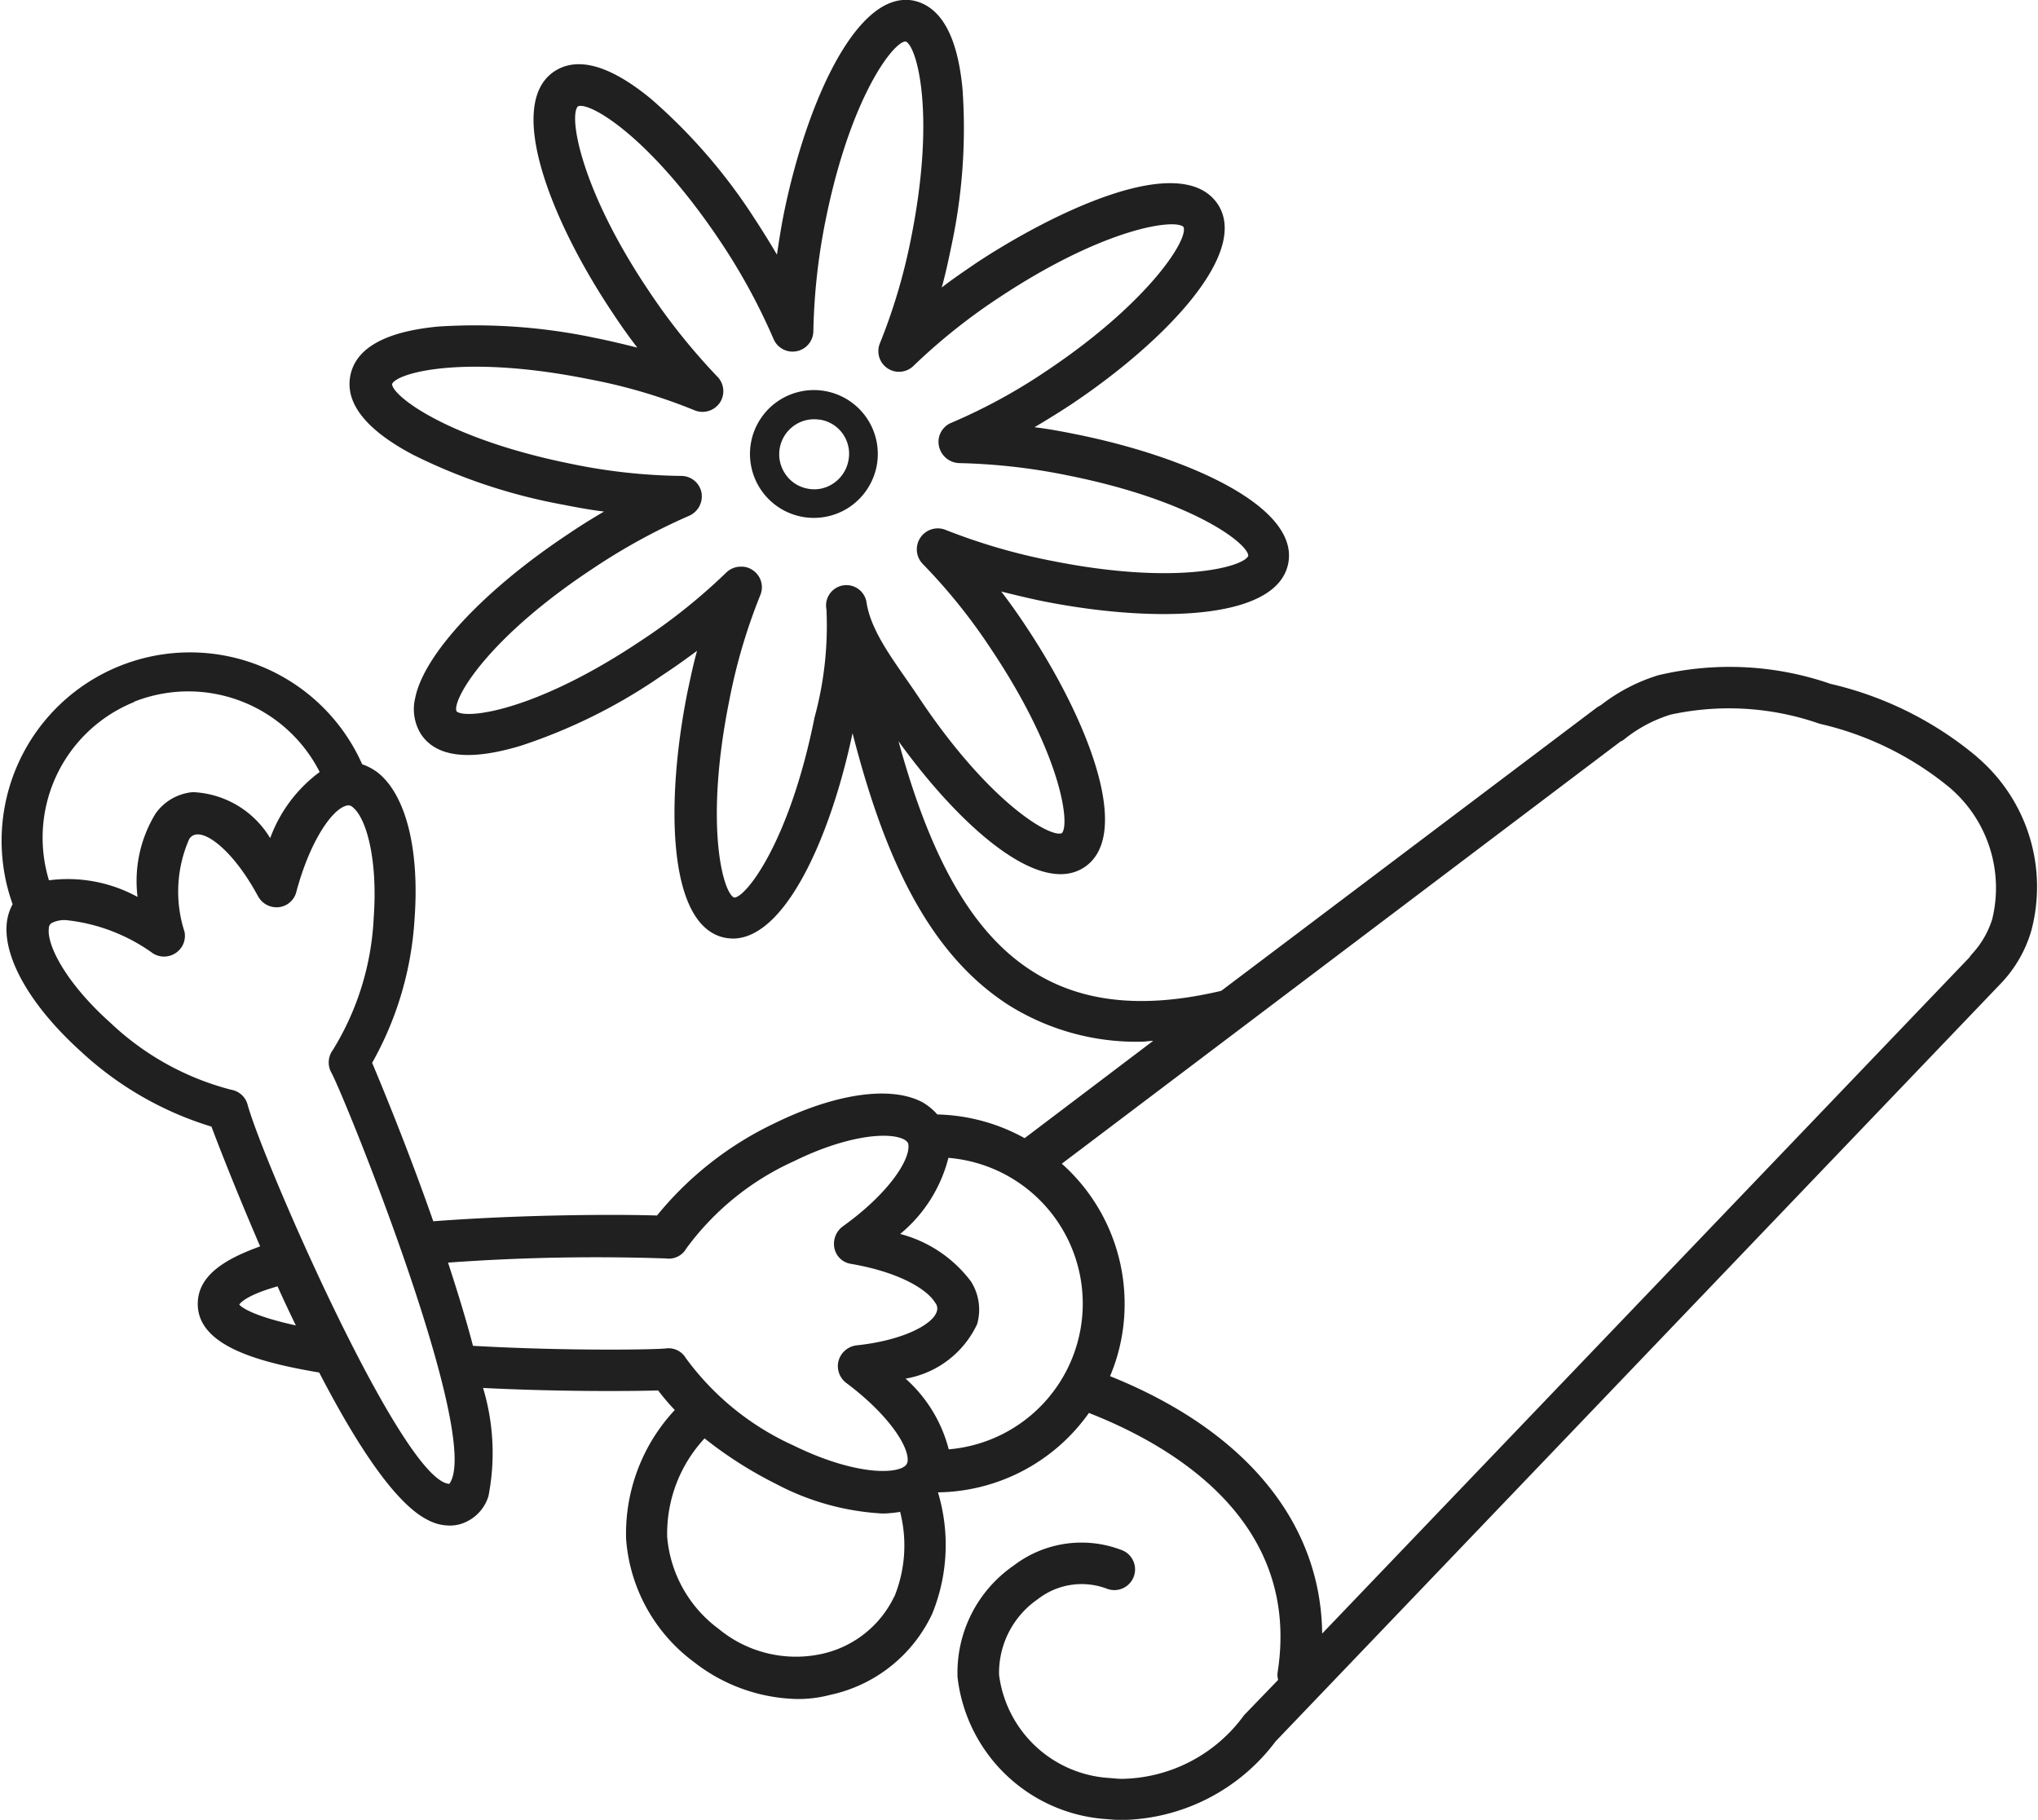
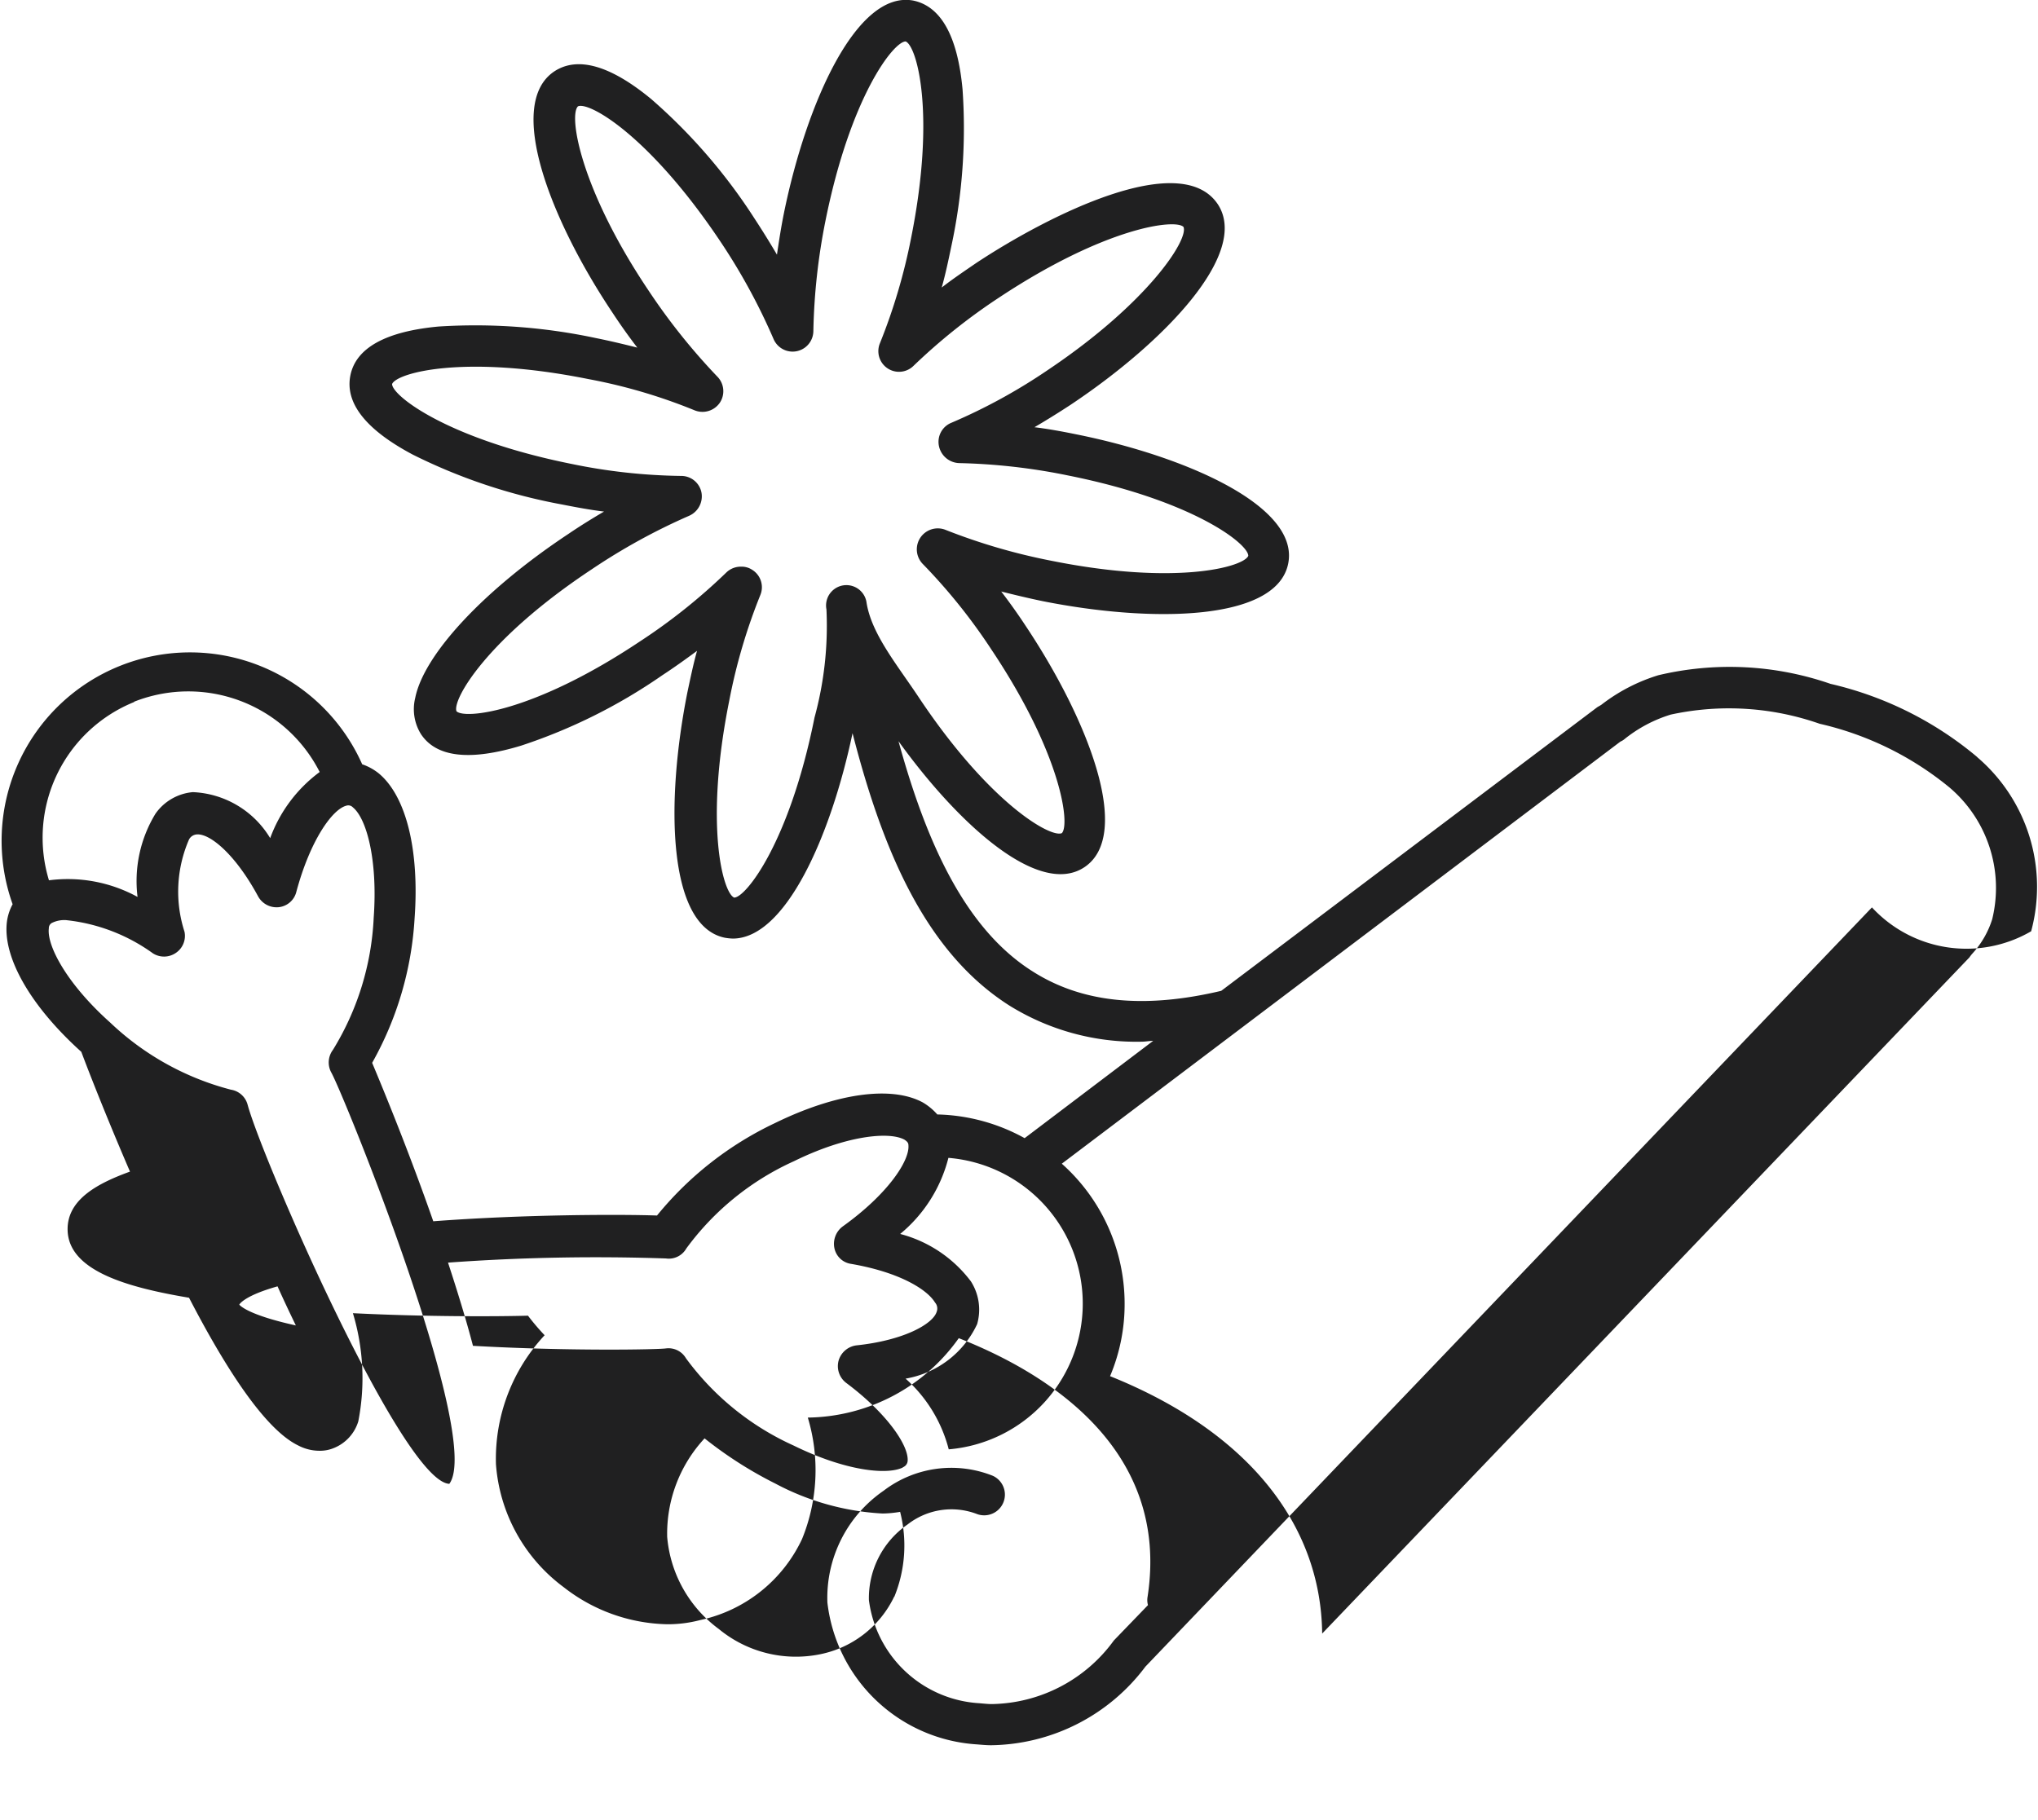
<svg xmlns="http://www.w3.org/2000/svg" width="70.852" height="63.279" viewBox="0 0 70.852 63.279">
  <g id="spices" transform="translate(-3.486 -6.113)">
-     <path id="Path_45640" data-name="Path 45640" d="M72.225,32.437a12.192,12.192,0,0,0-5.1-2.545,10.725,10.725,0,0,0-5.986-.3,6.187,6.187,0,0,0-1.981,1.027c-.043.029-.1.058-.145.087l-13.07,9.86c-2.689.636-4.843.419-6.564-.68-2.357-1.489-3.7-4.525-4.656-8,2.125,2.949,4.9,5.422,6.463,4.381,1.692-1.128.13-5.133-2.039-8.386-.275-.419-.564-.824-.853-1.2.463.116.94.231,1.431.333,3.831.766,8.14.694,8.545-1.3s-3.542-3.73-7.374-4.5c-.492-.1-.969-.188-1.446-.246q.629-.369,1.258-.781c3.253-2.169,6.231-5.263,5.118-6.969-1.287-1.937-5.884.376-8.4,2.039-.4.275-.81.549-1.2.853.13-.463.231-.94.333-1.431a19.5,19.5,0,0,0,.39-5.465c-.173-1.851-.752-2.877-1.706-3.08-1.966-.376-3.716,3.542-4.5,7.374-.1.492-.173.969-.246,1.46q-.369-.629-.781-1.258a19.416,19.416,0,0,0-3.586-4.149C24.7,8.379,23.56,8.061,22.75,8.6c-1.692,1.142-.13,5.162,2.039,8.4.275.419.564.824.853,1.2-.463-.116-.94-.231-1.446-.333a20.123,20.123,0,0,0-5.465-.4c-1.851.173-2.877.752-3.065,1.706s.535,1.88,2.169,2.747a19.474,19.474,0,0,0,5.19,1.735c.506.1.983.188,1.46.246-.419.246-.839.506-1.243.781-2.921,1.937-5.017,4.178-5.321,5.7a1.641,1.641,0,0,0,.2,1.258c.535.81,1.706.94,3.484.4a19.063,19.063,0,0,0,4.9-2.443c.419-.275.824-.564,1.214-.853-.13.463-.231.954-.333,1.431-.766,3.831-.694,8.14,1.3,8.545a1.976,1.976,0,0,0,.275.029c1.836,0,3.412-3.571,4.164-7.142,1.055,4.106,2.545,7.619,5.451,9.47a8.368,8.368,0,0,0,4.6,1.258c.13,0,.275-.029.4-.029l-4.468,3.383a6.567,6.567,0,0,0-3.036-.824,2.06,2.06,0,0,0-.506-.419c-1.1-.593-3.022-.318-5.147.723a11.792,11.792,0,0,0-4.092,3.21c-1.243-.043-4.569-.043-7.778.2-.853-2.443-1.749-4.612-2.125-5.509a11.612,11.612,0,0,0,1.475-5.017c.173-2.371-.289-4.251-1.243-5.046a1.893,1.893,0,0,0-.578-.318A6.55,6.55,0,0,0,3.925,37.555a1.749,1.749,0,0,0-.2.622c-.145,1.229.824,2.921,2.588,4.511a11.644,11.644,0,0,0,4.525,2.6c.275.737.9,2.328,1.692,4.164-1.07.39-2.169.94-2.169,2,0,1.446,2.068,2.024,4.222,2.386,1.258,2.429,2.631,4.569,3.788,5.133a1.6,1.6,0,0,0,.752.188,1.256,1.256,0,0,0,.506-.1,1.455,1.455,0,0,0,.839-.925,7.834,7.834,0,0,0-.188-3.759c2.588.13,5.046.116,6.087.087a8.037,8.037,0,0,0,.578.68,6.3,6.3,0,0,0-1.692,4.482,5.854,5.854,0,0,0,2.357,4.28,6.021,6.021,0,0,0,3.586,1.287,4.374,4.374,0,0,0,1.157-.145,5.093,5.093,0,0,0,3.542-2.819,6.346,6.346,0,0,0,.2-4.222,6.532,6.532,0,0,0,5.248-2.761c3.022,1.186,7.359,3.817,6.564,8.993a.653.653,0,0,0,.014.289l-1.186,1.229a5.345,5.345,0,0,1-4.251,2.212c-.116,0-.246-.014-.419-.029a4.116,4.116,0,0,1-3.846-3.586,3.11,3.11,0,0,1,1.345-2.631,2.478,2.478,0,0,1,2.415-.361.72.72,0,0,0,.549-1.33,3.882,3.882,0,0,0-3.8.52,4.522,4.522,0,0,0-1.952,3.889,5.586,5.586,0,0,0,5.2,4.93c.173.014.333.029.492.029a6.814,6.814,0,0,0,5.364-2.733l25.258-26.4A4.473,4.473,0,0,0,74.1,38.495a5.926,5.926,0,0,0-1.88-6.058ZM31.8,31.078c-.867,4.323-2.386,6.246-2.79,6.246-.39-.159-1.041-2.516-.173-6.839A19.739,19.739,0,0,1,29.921,26.8a.711.711,0,0,0-.275-.867.664.664,0,0,0-.4-.116.722.722,0,0,0-.506.2,20.267,20.267,0,0,1-3.007,2.4c-3.658,2.443-6.072,2.718-6.376,2.429-.159-.39,1.041-2.516,4.713-4.945a21.4,21.4,0,0,1,3.369-1.851.739.739,0,0,0,.434-.81.715.715,0,0,0-.708-.578,19.95,19.95,0,0,1-3.817-.419c-4.309-.867-6.231-2.371-6.231-2.776.159-.39,2.5-1.041,6.824-.173a18.91,18.91,0,0,1,3.687,1.084.73.73,0,0,0,.882-.26.722.722,0,0,0-.087-.911,21.653,21.653,0,0,1-2.4-3.007c-2.357-3.513-2.776-6.072-2.443-6.39.4-.173,2.516,1.055,4.959,4.713a21.158,21.158,0,0,1,1.836,3.369.721.721,0,0,0,1.388-.275,21.526,21.526,0,0,1,.419-3.817c.867-4.323,2.371-6.246,2.79-6.246.39.159,1.055,2.516.188,6.839a20.09,20.09,0,0,1-1.084,3.658.718.718,0,0,0,1.171.781,20.641,20.641,0,0,1,2.993-2.386c3.672-2.429,6.1-2.733,6.39-2.443.188.419-1.2,2.617-4.713,4.974a19.662,19.662,0,0,1-3.354,1.836.714.714,0,0,0-.434.81.743.743,0,0,0,.708.593,21,21,0,0,1,3.8.434c4.323.867,6.246,2.371,6.246,2.79-.159.39-2.516,1.041-6.839.173a20.88,20.88,0,0,1-3.672-1.07.729.729,0,0,0-.8,1.186,19.864,19.864,0,0,1,2.386,2.978c2.443,3.658,2.733,6.087,2.443,6.376-.39.174-2.516-1.041-4.959-4.7-.766-1.157-1.677-2.241-1.836-3.354a.707.707,0,0,0-1.388.275,12.094,12.094,0,0,1-.419,3.774ZM8.147,30.514A5.123,5.123,0,0,1,14.6,32.957a4.992,4.992,0,0,0-1.721,2.3,3.3,3.3,0,0,0-2.689-1.6,1.776,1.776,0,0,0-1.3.752,4.5,4.5,0,0,0-.622,2.892,5.047,5.047,0,0,0-3.08-.578,5.088,5.088,0,0,1,2.964-6.2Zm3.658,20.964c.014-.029.2-.318,1.33-.636.2.448.419.911.636,1.359C12.065,51.825,11.82,51.493,11.805,51.478Zm7.3,6.231C17.473,57.623,12.6,46.4,12.094,44.524a.714.714,0,0,0-.578-.52,9.577,9.577,0,0,1-4.207-2.342c-1.489-1.33-2.2-2.66-2.125-3.268a.205.205,0,0,1,.13-.2.973.973,0,0,1,.463-.087A6.277,6.277,0,0,1,8.8,39.261a.722.722,0,0,0,.8-.014.713.713,0,0,0,.3-.737,4.544,4.544,0,0,1,.159-3.21.334.334,0,0,1,.275-.173c.463-.029,1.345.708,2.125,2.154a.733.733,0,0,0,.723.376.708.708,0,0,0,.607-.535c.477-1.778,1.243-2.863,1.735-2.993a.22.22,0,0,1,.231.058c.477.39.867,1.836.723,3.831a9.6,9.6,0,0,1-1.417,4.6A.729.729,0,0,0,15,43.4C15.405,44.1,20.292,56.119,19.106,57.71Zm.824-4.8c-.246-.94-.549-1.923-.867-2.892a71.094,71.094,0,0,1,7.576-.145.7.7,0,0,0,.708-.347,9.474,9.474,0,0,1,3.745-3.036c1.793-.882,3.282-1.041,3.831-.752.116.072.145.13.145.188.058.535-.708,1.706-2.284,2.834a.753.753,0,0,0-.289.752.692.692,0,0,0,.578.549c1.735.3,2.66.911,2.921,1.345a.314.314,0,0,1,.058.318c-.13.434-1.157,1-2.79,1.171a.743.743,0,0,0-.622.535.733.733,0,0,0,.26.766c1.475,1.1,2.2,2.227,2.14,2.733a.252.252,0,0,1-.13.188c-.1.058-.014.014-.014.014-.549.289-2.024.13-3.817-.752a9.473,9.473,0,0,1-3.745-3.036A.7.7,0,0,0,26.639,53C26.35,53.04,23.27,53.1,19.931,52.91Zm14.646,8.718a3.656,3.656,0,0,1-2.588,2.01,4.214,4.214,0,0,1-3.513-.882,4.439,4.439,0,0,1-1.793-3.2,4.869,4.869,0,0,1,1.3-3.427A13.965,13.965,0,0,0,30.442,57.7a8.926,8.926,0,0,0,3.73,1.041,3.935,3.935,0,0,0,.607-.058,4.721,4.721,0,0,1-.2,2.949Zm1.894-5.118a4.945,4.945,0,0,0-1.5-2.458,3.374,3.374,0,0,0,2.487-1.894,1.823,1.823,0,0,0-.217-1.489,4.5,4.5,0,0,0-2.458-1.648,5.031,5.031,0,0,0,1.677-2.646,5.085,5.085,0,0,1,.014,10.135ZM72.746,38.076a3.173,3.173,0,0,1-.694,1.2,1.4,1.4,0,0,0-.1.13l-22.5,23.509c-.043-3.86-2.66-7.056-7.374-8.95a6.427,6.427,0,0,0,.506-2.53A6.521,6.521,0,0,0,40.4,46.577L59.82,31.9a.6.6,0,0,0,.159-.1,4.818,4.818,0,0,1,1.59-.839,9.538,9.538,0,0,1,5.176.318,10.947,10.947,0,0,1,4.511,2.212A4.58,4.58,0,0,1,72.746,38.076Z" transform="translate(0 0)" fill="#202021" />
-     <path id="Path_45641" data-name="Path 45641" d="M25.38,17.84a2.222,2.222,0,1,0-.95,1.41,2.241,2.241,0,0,0,.95-1.41Zm-1.5.58a1.173,1.173,0,0,1-.91.18,1.188,1.188,0,0,1-.77-.52,1.217,1.217,0,0,1,1.01-1.89,1.942,1.942,0,0,1,.24.02,1.2,1.2,0,0,1,.95,1.43,1.22,1.22,0,0,1-.52.78Z" transform="translate(8.579 4.501)" fill="#202021" />
+     <path id="Path_45640" data-name="Path 45640" d="M72.225,32.437a12.192,12.192,0,0,0-5.1-2.545,10.725,10.725,0,0,0-5.986-.3,6.187,6.187,0,0,0-1.981,1.027c-.043.029-.1.058-.145.087l-13.07,9.86c-2.689.636-4.843.419-6.564-.68-2.357-1.489-3.7-4.525-4.656-8,2.125,2.949,4.9,5.422,6.463,4.381,1.692-1.128.13-5.133-2.039-8.386-.275-.419-.564-.824-.853-1.2.463.116.94.231,1.431.333,3.831.766,8.14.694,8.545-1.3s-3.542-3.73-7.374-4.5c-.492-.1-.969-.188-1.446-.246q.629-.369,1.258-.781c3.253-2.169,6.231-5.263,5.118-6.969-1.287-1.937-5.884.376-8.4,2.039-.4.275-.81.549-1.2.853.13-.463.231-.94.333-1.431a19.5,19.5,0,0,0,.39-5.465c-.173-1.851-.752-2.877-1.706-3.08-1.966-.376-3.716,3.542-4.5,7.374-.1.492-.173.969-.246,1.46q-.369-.629-.781-1.258a19.416,19.416,0,0,0-3.586-4.149C24.7,8.379,23.56,8.061,22.75,8.6c-1.692,1.142-.13,5.162,2.039,8.4.275.419.564.824.853,1.2-.463-.116-.94-.231-1.446-.333a20.123,20.123,0,0,0-5.465-.4c-1.851.173-2.877.752-3.065,1.706s.535,1.88,2.169,2.747a19.474,19.474,0,0,0,5.19,1.735c.506.1.983.188,1.46.246-.419.246-.839.506-1.243.781-2.921,1.937-5.017,4.178-5.321,5.7a1.641,1.641,0,0,0,.2,1.258c.535.81,1.706.94,3.484.4a19.063,19.063,0,0,0,4.9-2.443c.419-.275.824-.564,1.214-.853-.13.463-.231.954-.333,1.431-.766,3.831-.694,8.14,1.3,8.545a1.976,1.976,0,0,0,.275.029c1.836,0,3.412-3.571,4.164-7.142,1.055,4.106,2.545,7.619,5.451,9.47a8.368,8.368,0,0,0,4.6,1.258c.13,0,.275-.029.4-.029l-4.468,3.383a6.567,6.567,0,0,0-3.036-.824,2.06,2.06,0,0,0-.506-.419c-1.1-.593-3.022-.318-5.147.723a11.792,11.792,0,0,0-4.092,3.21c-1.243-.043-4.569-.043-7.778.2-.853-2.443-1.749-4.612-2.125-5.509a11.612,11.612,0,0,0,1.475-5.017c.173-2.371-.289-4.251-1.243-5.046a1.893,1.893,0,0,0-.578-.318A6.55,6.55,0,0,0,3.925,37.555a1.749,1.749,0,0,0-.2.622c-.145,1.229.824,2.921,2.588,4.511c.275.737.9,2.328,1.692,4.164-1.07.39-2.169.94-2.169,2,0,1.446,2.068,2.024,4.222,2.386,1.258,2.429,2.631,4.569,3.788,5.133a1.6,1.6,0,0,0,.752.188,1.256,1.256,0,0,0,.506-.1,1.455,1.455,0,0,0,.839-.925,7.834,7.834,0,0,0-.188-3.759c2.588.13,5.046.116,6.087.087a8.037,8.037,0,0,0,.578.68,6.3,6.3,0,0,0-1.692,4.482,5.854,5.854,0,0,0,2.357,4.28,6.021,6.021,0,0,0,3.586,1.287,4.374,4.374,0,0,0,1.157-.145,5.093,5.093,0,0,0,3.542-2.819,6.346,6.346,0,0,0,.2-4.222,6.532,6.532,0,0,0,5.248-2.761c3.022,1.186,7.359,3.817,6.564,8.993a.653.653,0,0,0,.014.289l-1.186,1.229a5.345,5.345,0,0,1-4.251,2.212c-.116,0-.246-.014-.419-.029a4.116,4.116,0,0,1-3.846-3.586,3.11,3.11,0,0,1,1.345-2.631,2.478,2.478,0,0,1,2.415-.361.72.72,0,0,0,.549-1.33,3.882,3.882,0,0,0-3.8.52,4.522,4.522,0,0,0-1.952,3.889,5.586,5.586,0,0,0,5.2,4.93c.173.014.333.029.492.029a6.814,6.814,0,0,0,5.364-2.733l25.258-26.4A4.473,4.473,0,0,0,74.1,38.495a5.926,5.926,0,0,0-1.88-6.058ZM31.8,31.078c-.867,4.323-2.386,6.246-2.79,6.246-.39-.159-1.041-2.516-.173-6.839A19.739,19.739,0,0,1,29.921,26.8a.711.711,0,0,0-.275-.867.664.664,0,0,0-.4-.116.722.722,0,0,0-.506.2,20.267,20.267,0,0,1-3.007,2.4c-3.658,2.443-6.072,2.718-6.376,2.429-.159-.39,1.041-2.516,4.713-4.945a21.4,21.4,0,0,1,3.369-1.851.739.739,0,0,0,.434-.81.715.715,0,0,0-.708-.578,19.95,19.95,0,0,1-3.817-.419c-4.309-.867-6.231-2.371-6.231-2.776.159-.39,2.5-1.041,6.824-.173a18.91,18.91,0,0,1,3.687,1.084.73.73,0,0,0,.882-.26.722.722,0,0,0-.087-.911,21.653,21.653,0,0,1-2.4-3.007c-2.357-3.513-2.776-6.072-2.443-6.39.4-.173,2.516,1.055,4.959,4.713a21.158,21.158,0,0,1,1.836,3.369.721.721,0,0,0,1.388-.275,21.526,21.526,0,0,1,.419-3.817c.867-4.323,2.371-6.246,2.79-6.246.39.159,1.055,2.516.188,6.839a20.09,20.09,0,0,1-1.084,3.658.718.718,0,0,0,1.171.781,20.641,20.641,0,0,1,2.993-2.386c3.672-2.429,6.1-2.733,6.39-2.443.188.419-1.2,2.617-4.713,4.974a19.662,19.662,0,0,1-3.354,1.836.714.714,0,0,0-.434.81.743.743,0,0,0,.708.593,21,21,0,0,1,3.8.434c4.323.867,6.246,2.371,6.246,2.79-.159.39-2.516,1.041-6.839.173a20.88,20.88,0,0,1-3.672-1.07.729.729,0,0,0-.8,1.186,19.864,19.864,0,0,1,2.386,2.978c2.443,3.658,2.733,6.087,2.443,6.376-.39.174-2.516-1.041-4.959-4.7-.766-1.157-1.677-2.241-1.836-3.354a.707.707,0,0,0-1.388.275,12.094,12.094,0,0,1-.419,3.774ZM8.147,30.514A5.123,5.123,0,0,1,14.6,32.957a4.992,4.992,0,0,0-1.721,2.3,3.3,3.3,0,0,0-2.689-1.6,1.776,1.776,0,0,0-1.3.752,4.5,4.5,0,0,0-.622,2.892,5.047,5.047,0,0,0-3.08-.578,5.088,5.088,0,0,1,2.964-6.2Zm3.658,20.964c.014-.029.2-.318,1.33-.636.2.448.419.911.636,1.359C12.065,51.825,11.82,51.493,11.805,51.478Zm7.3,6.231C17.473,57.623,12.6,46.4,12.094,44.524a.714.714,0,0,0-.578-.52,9.577,9.577,0,0,1-4.207-2.342c-1.489-1.33-2.2-2.66-2.125-3.268a.205.205,0,0,1,.13-.2.973.973,0,0,1,.463-.087A6.277,6.277,0,0,1,8.8,39.261a.722.722,0,0,0,.8-.014.713.713,0,0,0,.3-.737,4.544,4.544,0,0,1,.159-3.21.334.334,0,0,1,.275-.173c.463-.029,1.345.708,2.125,2.154a.733.733,0,0,0,.723.376.708.708,0,0,0,.607-.535c.477-1.778,1.243-2.863,1.735-2.993a.22.22,0,0,1,.231.058c.477.39.867,1.836.723,3.831a9.6,9.6,0,0,1-1.417,4.6A.729.729,0,0,0,15,43.4C15.405,44.1,20.292,56.119,19.106,57.71Zm.824-4.8c-.246-.94-.549-1.923-.867-2.892a71.094,71.094,0,0,1,7.576-.145.7.7,0,0,0,.708-.347,9.474,9.474,0,0,1,3.745-3.036c1.793-.882,3.282-1.041,3.831-.752.116.072.145.13.145.188.058.535-.708,1.706-2.284,2.834a.753.753,0,0,0-.289.752.692.692,0,0,0,.578.549c1.735.3,2.66.911,2.921,1.345a.314.314,0,0,1,.058.318c-.13.434-1.157,1-2.79,1.171a.743.743,0,0,0-.622.535.733.733,0,0,0,.26.766c1.475,1.1,2.2,2.227,2.14,2.733a.252.252,0,0,1-.13.188c-.1.058-.014.014-.014.014-.549.289-2.024.13-3.817-.752a9.473,9.473,0,0,1-3.745-3.036A.7.7,0,0,0,26.639,53C26.35,53.04,23.27,53.1,19.931,52.91Zm14.646,8.718a3.656,3.656,0,0,1-2.588,2.01,4.214,4.214,0,0,1-3.513-.882,4.439,4.439,0,0,1-1.793-3.2,4.869,4.869,0,0,1,1.3-3.427A13.965,13.965,0,0,0,30.442,57.7a8.926,8.926,0,0,0,3.73,1.041,3.935,3.935,0,0,0,.607-.058,4.721,4.721,0,0,1-.2,2.949Zm1.894-5.118a4.945,4.945,0,0,0-1.5-2.458,3.374,3.374,0,0,0,2.487-1.894,1.823,1.823,0,0,0-.217-1.489,4.5,4.5,0,0,0-2.458-1.648,5.031,5.031,0,0,0,1.677-2.646,5.085,5.085,0,0,1,.014,10.135ZM72.746,38.076a3.173,3.173,0,0,1-.694,1.2,1.4,1.4,0,0,0-.1.13l-22.5,23.509c-.043-3.86-2.66-7.056-7.374-8.95a6.427,6.427,0,0,0,.506-2.53A6.521,6.521,0,0,0,40.4,46.577L59.82,31.9a.6.6,0,0,0,.159-.1,4.818,4.818,0,0,1,1.59-.839,9.538,9.538,0,0,1,5.176.318,10.947,10.947,0,0,1,4.511,2.212A4.58,4.58,0,0,1,72.746,38.076Z" transform="translate(0 0)" fill="#202021" />
  </g>
</svg>